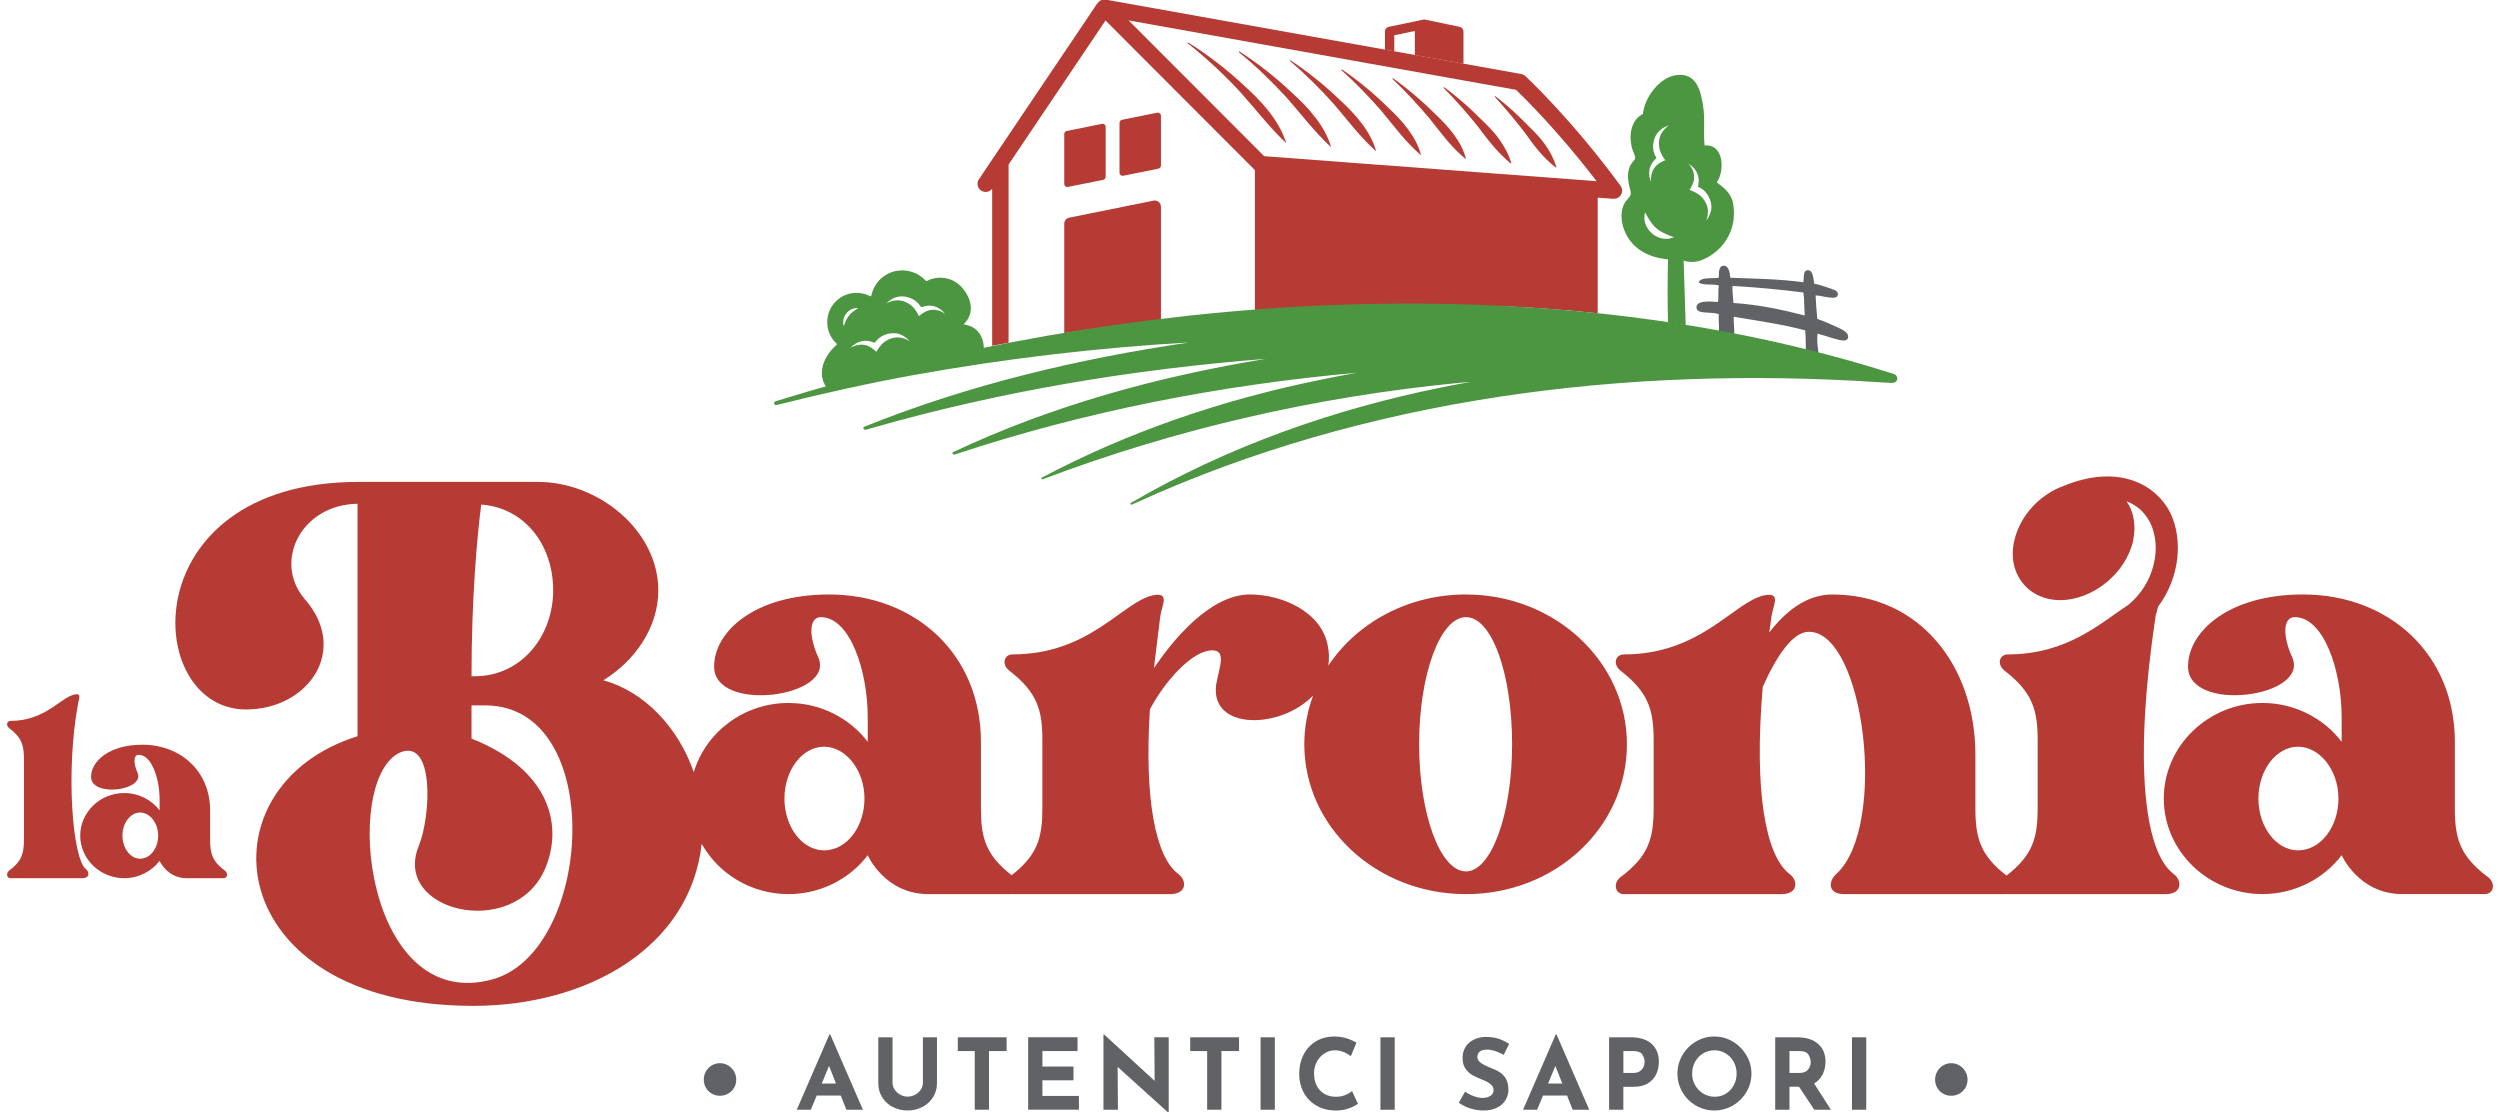
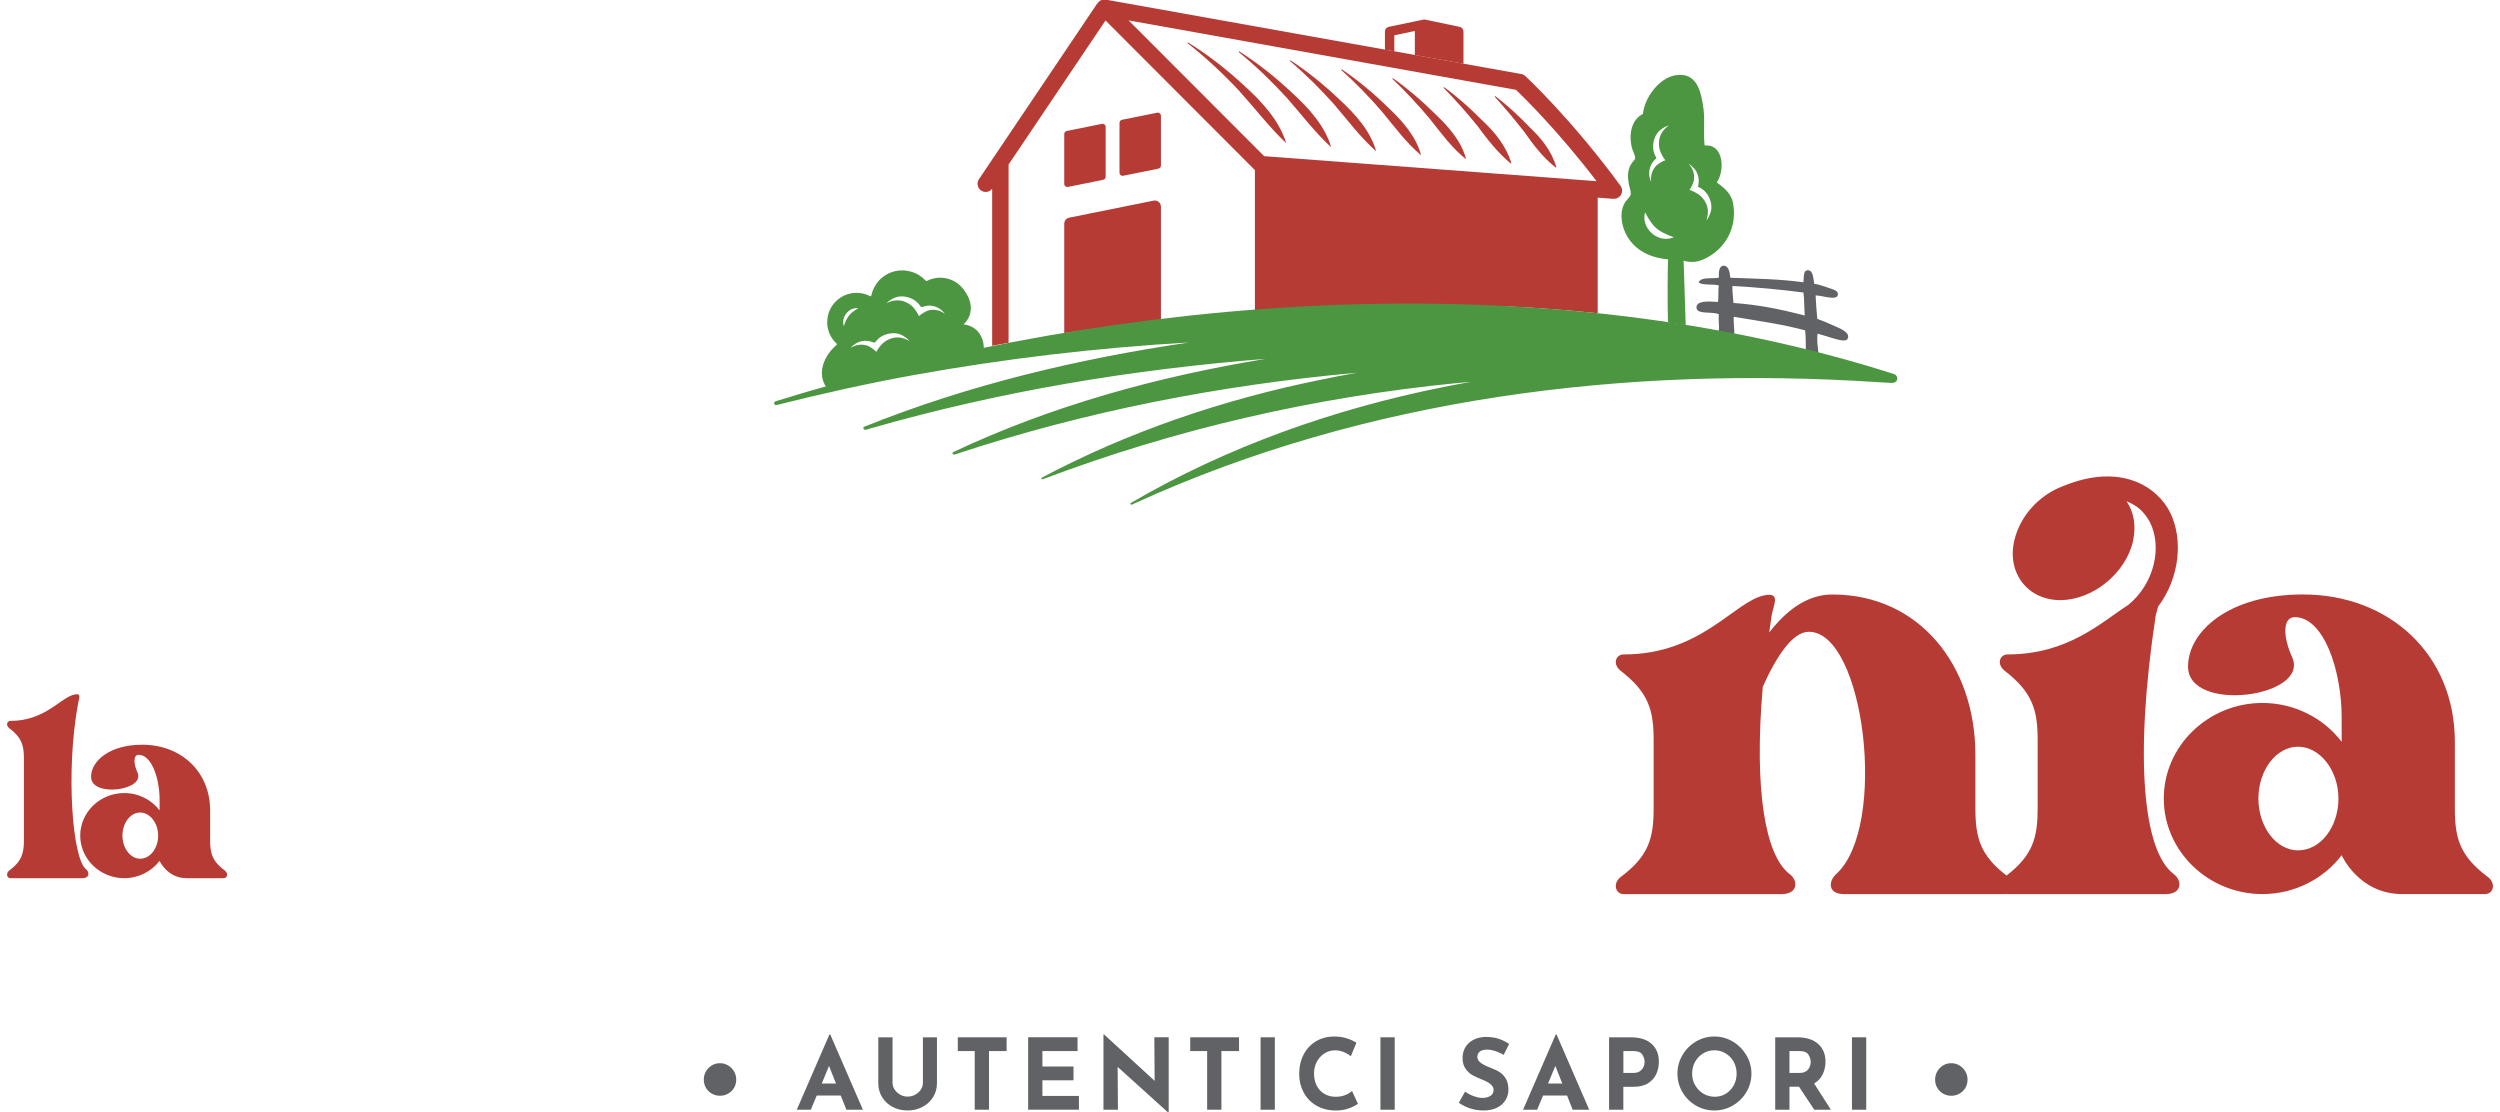
<svg xmlns="http://www.w3.org/2000/svg" id="Layer_1" version="1.1" viewBox="0 0 1097 488.03">
  <defs>
    <style>
      .st0 {
        fill: #b73b35;
      }

      .st1 {
        fill: #606265;
      }

      .st2 {
        fill: #4c9642;
      }
    </style>
  </defs>
  <g id="Grafica">
    <g>
      <g>
        <path class="st1" d="M309.77,470.13c.63-1.11,1.49-1.99,2.57-2.63,1.08-.65,2.26-.97,3.56-.97s2.49.32,3.58.97c1.09.65,1.96,1.53,2.61,2.63.65,1.11.97,2.31.97,3.61s-.32,2.53-.95,3.6c-.63,1.08-1.5,1.93-2.61,2.55-1.11.62-2.31.93-3.6.93s-2.48-.31-3.56-.93c-1.08-.62-1.94-1.47-2.57-2.55-.63-1.08-.95-2.28-.95-3.6s.32-2.5.95-3.61Z" />
        <path class="st1" d="M368.92,480.73h-10.54l-2.59,6.22h-6.17l14.34-33.03h.35l14.34,33.03h-7.26l-2.46-6.22ZM366.84,475.46l-3.06-7.73-3.2,7.73h6.26Z" />
        <path class="st1" d="M392.57,478.09c.61.92,1.41,1.67,2.42,2.24,1.01.58,2.08.86,3.24.86,1.24,0,2.38-.29,3.41-.86,1.04-.57,1.85-1.32,2.44-2.24.59-.92.89-1.89.89-2.89v-20.03h6.17v20.16c0,2.27-.58,4.33-1.73,6.15-1.15,1.83-2.72,3.25-4.69,4.27-1.97,1.02-4.14,1.53-6.5,1.53s-4.52-.51-6.48-1.53c-1.96-1.02-3.5-2.45-4.64-4.27-1.14-1.83-1.71-3.88-1.71-6.15v-20.16h6.26v20.03c0,1.01.3,1.97.91,2.89Z" />
        <path class="st1" d="M441.7,455.17v6.04h-7.73v25.73h-6.26v-25.73h-7.43v-6.04h21.42Z" />
        <path class="st1" d="M472.82,455.17v6.04h-15.41v6.78h13.64v6.04h-13.64v6.86h16.02v6.04h-22.28v-31.78h21.67Z" />
        <path class="st1" d="M512.83,455.17v33.07h-.17l-22.24-20.08.13,18.78h-6.35v-33.03h.26l22.19,20.38-.13-19.13h6.3Z" />
        <path class="st1" d="M543.69,455.17v6.04h-7.73v25.73h-6.26v-25.73h-7.43v-6.04h21.42Z" />
        <path class="st1" d="M559.4,455.17v31.78h-6.26v-31.78h6.26Z" />
        <path class="st1" d="M592.01,486.3c-1.75.66-3.67.99-5.74.99-3.31,0-6.19-.72-8.64-2.16-2.45-1.44-4.32-3.37-5.61-5.81-1.29-2.43-1.94-5.1-1.94-8.01,0-3.2.65-6.04,1.94-8.55,1.29-2.51,3.11-4.45,5.44-5.85,2.33-1.39,5.02-2.09,8.07-2.09,1.93,0,3.72.26,5.36.78,1.64.52,3.08,1.16,4.32,1.94l-2.46,5.92c-2.27-1.73-4.61-2.59-7-2.59-1.61,0-3.12.45-4.53,1.34-1.41.89-2.54,2.11-3.37,3.65-.83,1.54-1.25,3.24-1.25,5.12,0,2.04.39,3.83,1.16,5.37.78,1.54,1.88,2.74,3.33,3.61,1.44.86,3.12,1.3,5.05,1.3,1.55,0,2.95-.25,4.19-.76,1.24-.5,2.22-1.1,2.94-1.79l2.59,5.61c-.81.66-2.08,1.32-3.84,1.99Z" />
        <path class="st1" d="M612,455.17v31.78h-6.26v-31.78h6.26Z" />
        <path class="st1" d="M652.63,460.56c-1.38,0-2.45.27-3.22.82-.76.55-1.15,1.37-1.15,2.46,0,1.01.56,1.89,1.66,2.65,1.11.76,2.58,1.49,4.42,2.18,1.5.55,2.78,1.17,3.85,1.88,1.06.71,1.95,1.68,2.65,2.91.7,1.24,1.06,2.81,1.06,4.71,0,1.64-.43,3.16-1.28,4.55-.85,1.4-2.09,2.51-3.73,3.33-1.64.82-3.6,1.23-5.87,1.23-1.9,0-3.79-.28-5.66-.84-1.87-.56-3.61-1.42-5.23-2.57l2.76-4.88c1.09.81,2.34,1.47,3.76,1.99,1.41.52,2.68.78,3.8.78,1.33,0,2.48-.28,3.46-.84.98-.56,1.47-1.47,1.47-2.74,0-1.64-1.54-3.07-4.62-4.27-1.81-.72-3.32-1.41-4.53-2.07-1.21-.66-2.25-1.61-3.13-2.85-.88-1.24-1.32-2.79-1.32-4.66,0-2.73.9-4.94,2.7-6.61,1.8-1.67,4.19-2.58,7.19-2.72,2.36,0,4.33.27,5.92.8,1.58.53,3.12,1.29,4.62,2.27l-2.38,4.79c-2.76-1.53-5.17-2.29-7.21-2.29Z" />
        <path class="st1" d="M687.62,480.73h-10.54l-2.59,6.22h-6.17l14.34-33.03h.35l14.34,33.03h-7.26l-2.46-6.22ZM685.54,475.46l-3.06-7.73-3.2,7.73h6.26Z" />
        <path class="st1" d="M724.72,458.04c2.13,1.92,3.19,4.53,3.19,7.84,0,1.9-.36,3.68-1.1,5.33-.74,1.66-1.93,3.02-3.58,4.08-1.66,1.07-3.79,1.6-6.41,1.6h-4.49v10.06h-6.26v-31.78h9.63c3.89,0,6.89.96,9.03,2.87ZM719.63,470c.72-.53,1.24-1.16,1.56-1.88.32-.72.47-1.41.47-2.07,0-1.12-.33-2.21-.99-3.26-.66-1.05-1.94-1.58-3.84-1.58h-4.49v9.59h4.45c1.18,0,2.13-.27,2.85-.8Z" />
        <path class="st1" d="M738.23,463.02c1.45-2.5,3.43-4.5,5.92-5.98,2.49-1.48,5.19-2.22,8.1-2.22s5.61.74,8.1,2.22c2.49,1.48,4.48,3.48,5.96,5.98,1.48,2.51,2.22,5.2,2.22,8.07s-.74,5.64-2.22,8.12c-1.48,2.48-3.47,4.44-5.96,5.89-2.49,1.45-5.19,2.18-8.1,2.18s-5.64-.73-8.12-2.18c-2.48-1.45-4.44-3.42-5.89-5.89-1.45-2.48-2.18-5.18-2.18-8.12s.73-5.57,2.18-8.07ZM743.84,476.2c.88,1.55,2.07,2.78,3.58,3.69,1.51.91,3.19,1.36,5.03,1.36s3.41-.45,4.88-1.36c1.47-.91,2.62-2.13,3.45-3.67.83-1.54,1.25-3.24,1.25-5.12s-.43-3.63-1.29-5.18c-.86-1.56-2.04-2.79-3.52-3.69-1.48-.91-3.13-1.36-4.95-1.36s-3.46.45-4.95,1.36c-1.48.91-2.65,2.14-3.52,3.69-.86,1.55-1.29,3.28-1.29,5.18s.44,3.54,1.32,5.1Z" />
        <path class="st1" d="M796.1,486.95l-6.69-10.1h-4.19v10.1h-6.26v-31.78h9.63c3.94,0,7,.96,9.18,2.87,2.17,1.92,3.26,4.53,3.26,7.84,0,1.96-.41,3.79-1.23,5.5-.82,1.71-2.08,3.06-3.78,4.04l7.38,11.53h-7.3ZM785.22,470.8h4.45c1.7,0,2.93-.5,3.71-1.49.78-.99,1.16-2.06,1.16-3.22s-.33-2.25-.99-3.3c-.66-1.05-1.94-1.58-3.84-1.58h-4.49v9.59Z" />
        <path class="st1" d="M818.9,455.17v31.78h-6.26v-31.78h6.26Z" />
        <path class="st1" d="M850.07,470.13c.63-1.11,1.49-1.99,2.57-2.63,1.08-.65,2.26-.97,3.56-.97s2.49.32,3.58.97c1.09.65,1.96,1.53,2.61,2.63.65,1.11.97,2.31.97,3.61s-.32,2.53-.95,3.6c-.63,1.08-1.5,1.93-2.61,2.55-1.11.62-2.31.93-3.6.93s-2.48-.31-3.56-.93c-1.08-.62-1.94-1.47-2.57-2.55-.63-1.08-.95-2.28-.95-3.6s.32-2.5.95-3.61Z" />
      </g>
      <g>
-         <path class="st0" d="M643.29,260.85c-25.63,0-47.95,12.5-60.41,31.22.42-2.74.37-5.69-.26-8.83-2.84-14.93-20.22-22.39-34.06-22.39-17.74,0-34.06,20.26-42.22,32.34l2.84-23.1c.71-4.62,4.26-10.31-3.19-8.88-13.48,2.84-27.67,25.94-61.73,25.94-3.55,0-4.97,4.26-1.42,7.11,12.42,9.6,14.55,17.41,14.55,30.56v29.85c0,12.75-2.03,20.49-13.48,29.38-11.45-8.88-13.48-16.63-13.48-29.38v-29.14c0-38.38-28.74-64.67-66.7-64.67-32.64,0-50.38,16.35-50.38,31.63,0,20.61,53.22,13.5,45.77-3.91-4.26-9.24-4.26-17.77,1.06-17.77,12.77,0,20.58,23.45,20.58,44.06v10.66c-7.81-10.3-20.58-17.06-34.77-17.06-19.64,0-36.33,12.86-41.56,30.36-6.75-19.51-21.6-35.39-39.69-40.31,13.83-8.53,24.12-23.1,24.12-39.44,0-26.3-26.25-47.62-52.86-47.62h-79.12c-98.98.36-94.37,99.86-48.96,99.86,27.32,0,45.41-25.94,25.9-48.33-14.19-16.35-1.77-41.58,23.06-41.93v101.99c-70.25,22.03-59.96,118.33,50.73,118.33,50.18,0,95.29-25.6,100.28-71.13,7.34,13.13,21.7,22.09,38.09,22.09,14.19,0,26.96-6.75,34.77-17.06,0,0,7.45,17.06,26.61,17.06h36.19c.14,0,.24-.05.37-.06.12.01.22.06.34.06h69.18c7.45,0,7.45-6.04,3.55-8.88-9.93-7.46-14.9-32.69-12.42-72.14,6.74-12.79,18.8-25.94,27.32-25.94,6.38,0,3.19,7.11,1.77,14.93-2.85,20.28,28.25,19.81,42.53,4.89-2.49,6.72-3.86,13.91-3.86,21.41,0,36.25,31.57,65.74,70.96,65.74s70.6-29.49,70.6-65.74-31.58-65.74-70.6-65.74ZM211.16,221.4c19.16,1.42,31.57,17.77,31.57,37.67s-13.83,37.67-34.41,37.67h-1.42c0-34.47,2.48-61.48,4.26-75.34ZM216.48,429.64c-56.41,15.99-66.7-88.13-40.8-99.5,14.9-6.04,13.48,27.36,8.16,40.86-12.06,28.78,40.8,41.58,54.99,11.02,8.52-18.83,3.19-44.06-31.93-57.92v-14.57h6.03c53.22,0,47.54,107.32,3.55,120.11ZM361.59,373.14c-9.58,0-17.38-10.31-17.38-22.74s7.8-22.74,17.38-22.74,17.74,10.31,17.74,22.74-7.81,22.74-17.74,22.74ZM643.29,382.38c-11.35,0-20.58-25.23-20.58-55.79s9.22-55.79,20.58-55.79,20.22,24.87,20.22,55.79-9.22,55.79-20.22,55.79Z" />
        <path class="st0" d="M953.73,383.45c-13.13-9.95-17.38-50.11-7.81-113.36l1.06-3.91c9.58-12.79,11-29.49,5.32-41.22-5.67-11.37-21.64-22.03-46.83-11.73-10.64,3.91-19.16,13.15-21.64,24.16-3.19,14.21,6.03,25.94,20.22,25.94s28.74-11.73,31.93-25.94c1.42-6.75.36-12.79-2.84-17.41,4.61,1.78,7.81,4.62,10.29,9.24,5.32,10.66,2.13,26.65-9.58,36.25-11.71,7.46-26.25,21.68-52.86,21.68-3.55,0-4.97,4.26-1.42,7.11,12.42,9.6,14.55,17.41,14.55,30.56v29.85c0,12.82-2.05,20.58-13.66,29.52-11.61-8.94-13.66-16.7-13.66-29.52v-23.45c0-39.09-24.48-70.36-62.8-70.36-11.35,0-20.58,7.46-27.67,16.7l1.07-7.46c.71-4.62,4.26-10.31-3.19-8.88-13.48,2.84-27.67,25.94-61.73,25.94-3.55,0-4.97,4.26-1.42,7.11,12.42,9.6,14.55,17.41,14.55,30.56v29.85c0,13.15-2.13,20.97-14.55,30.21-3.55,2.84-2.13,7.46,1.42,7.46h69.18c7.45,0,7.45-6.04,3.55-8.88-10.64-8.17-15.61-36.96-11.71-82.09,6.03-13.5,13.13-24.16,20.22-24.16,24.48,0,34.77,85.64,12.06,106.25-3.55,3.2-3.9,8.88,3.55,8.88h70.6c.19,0,.36-.06.54-.09.18.03.34.09.54.09h69.18c7.45,0,7.45-6.04,3.55-8.88Z" />
        <path class="st0" d="M1091.74,384.87c-12.42-9.24-14.55-17.06-14.55-30.21v-29.14c0-38.38-28.74-64.67-66.7-64.67-32.64,0-50.38,16.35-50.38,31.63,0,20.61,53.22,13.5,45.77-3.91-4.26-9.24-4.26-17.77,1.06-17.77,12.77,0,20.58,23.45,20.58,44.06v10.66c-7.81-10.3-20.58-17.06-34.77-17.06-23.77,0-43.28,18.83-43.28,41.93s19.51,41.93,43.28,41.93c14.19,0,26.96-6.75,34.77-17.06,0,0,7.45,17.06,26.61,17.06h36.19c3.9,0,4.97-4.62,1.42-7.46ZM1008.37,373.14c-9.58,0-17.38-10.31-17.38-22.74s7.8-22.74,17.38-22.74,17.74,10.31,17.74,22.74-7.81,22.74-17.74,22.74Z" />
        <path class="st0" d="M34.25,308.73c.32-2.06,1.74-4.75-1.58-3.96-5.86,1.11-12.82,11.56-28.02,11.56-1.58,0-2.22,1.9-.64,3.17,5.54,4.12,6.49,7.6,6.49,13.45v35.62c0,5.86-.95,9.34-6.49,13.46-1.58,1.27-.95,3.32.64,3.32h31.34c3.48,0,3.32-2.69,1.74-3.96-5.86-4.43-9.02-42.42-3.48-72.66Z" />
        <path class="st0" d="M92.2,368.57v-12.98c0-17.1-12.82-28.81-29.76-28.81-14.56,0-22.48,7.28-22.48,14.09,0,9.18,23.74,6.01,20.42-1.74-1.9-4.12-1.9-7.92.47-7.92,5.7,0,9.18,10.45,9.18,19.63v4.75c-3.48-4.59-9.18-7.6-15.52-7.6-10.6,0-19.31,8.39-19.31,18.68s8.71,18.68,19.31,18.68c6.33,0,12.03-3.01,15.52-7.6,0,0,3.32,7.6,11.87,7.6h16.15c1.74,0,2.22-2.06.63-3.32-5.54-4.12-6.49-7.6-6.49-13.46ZM61.49,376.8c-4.27,0-7.76-4.59-7.76-10.13s3.48-10.13,7.76-10.13,7.91,4.59,7.91,10.13-3.48,10.13-7.91,10.13Z" />
      </g>
      <g>
        <path class="st0" d="M466.99,146.2c.6-.09,1.19-.2,1.79-.29,13.5-2.1,27.06-3.85,40.64-5.36v-49.84c0-1.72-1.57-3.01-3.26-2.67l-36.99,7.47c-1.27.26-2.18,1.37-2.18,2.67v48.03Z" />
        <path class="st0" d="M484.08,78.9c.63-.13,1.09-.69,1.09-1.33v-21.89c0-.86-.79-1.5-1.63-1.33l-15.46,3.12c-.63.13-1.09.69-1.09,1.33v21.89c0,.86.79,1.5,1.63,1.33l15.46-3.12Z" />
        <path class="st0" d="M509.42,50.78c0-.86-.79-1.5-1.63-1.33l-15.46,3.12c-.63.13-1.09.69-1.09,1.33v21.89c0,.86.79,1.5,1.63,1.33l15.46-3.12c.63-.13,1.09-.69,1.09-1.33v-21.89Z" />
        <path class="st0" d="M485.22-.16c-1.44-.26-2.83.4-3.62,1.6-.07.08-.16.13-.22.21l-51.82,76.98c-1.11,1.65-.67,3.88.97,4.99.62.41,1.32.61,2.01.61,1.08,0,2.12-.5,2.82-1.4v68.9c1.2-.23,2.4-.45,3.6-.68.07-.01.14-.03.21-.04,1.13-.21,2.26-.41,3.39-.62v-78.2l42.54-63.2,65.45,65.55s.07.04.1.07v62.16c16.58-1.15,33.18-1.91,49.77-2.29,19.88-.5,42.49-.56,62.39.05,12.52.56,25.36,1.57,38.26,2.94v-50.74l6.84.51c.09,0,.18.01.27.01,1.3,0,2.51-.7,3.14-1.85.68-1.23.59-2.74-.24-3.87-21.14-28.92-41.51-47.94-41.71-48.13-.51-.47-1.14-.78-1.81-.91l-25.39-4.55M593.89,26.63l24.14,4.33h0l24.14,4.33,23.06,4.13c3.5,3.35,18.67,18.27,35.34,40.08l-145.86-10.97-59.49-59.58,98.67,17.68Z" />
        <path class="st0" d="M640.54,11.79l-15.6-3.26-15.6,3.26c-.95.2-1.63,1.04-1.63,2.01v8l4.11.74v-7.06l9.01-1.89v10.57l21.34,3.82v-14.17c0-.97-.68-1.81-1.63-2.01Z" />
        <path class="st0" d="M546.02,37.64c-7.61-7.08-15.82-13.48-24.6-18.95-.22-.14-.41.2-.22.33,8.06,6.34,15.58,13.4,22.57,20.87,6.94,7.68,13.12,15.84,20.63,22.96-2.99-9.89-10.72-18.33-18.39-25.2Z" />
        <path class="st0" d="M564.67,42.94c6.46,7.33,12.25,15.07,19.46,21.68-2.7-9.37-10-17.38-17.2-23.91-7.14-6.74-14.82-12.84-23.04-18.1-.22-.14-.41.19-.23.33,7.5,6.11,14.49,12.87,21.01,20Z" />
        <path class="st0" d="M585.56,45.98c5.98,6.98,11.38,14.3,18.3,20.4-2.42-8.86-9.28-16.43-16.01-22.61-6.66-6.39-13.82-12.2-21.49-17.24-.21-.14-.42.18-.23.32,6.93,5.89,13.39,12.35,19.44,19.12Z" />
        <path class="st0" d="M606.45,49.03c5.5,6.63,10.52,13.53,17.14,19.13-2.13-8.34-8.56-15.47-14.82-21.31-6.18-6.04-12.82-11.56-19.93-16.39-.21-.14-.42.17-.24.32,6.36,5.66,12.29,11.82,17.86,18.25Z" />
        <path class="st0" d="M627.33,52.07c5.01,6.29,9.66,12.76,15.98,17.85-1.85-7.82-7.85-14.51-13.64-20-5.71-5.68-11.82-10.92-18.37-15.54-.2-.15-.42.16-.25.31,5.78,5.44,11.19,11.3,16.28,17.37Z" />
        <path class="st0" d="M648.2,55.12c4.46,5.99,8.78,11.69,14.63,16.54.15.14.39-.03.33-.22-2.31-7.34-7.08-13.3-12.59-18.44-5.25-5.31-10.79-10.3-16.81-14.69-.2-.15-.42.15-.25.31,5.18,5.28,10.09,10.78,14.69,16.5Z" />
        <path class="st0" d="M669.06,58.16c3.99,5.64,7.95,10.93,13.5,15.27.15.13.39-.04.33-.22-2.03-6.83-6.37-12.33-11.42-17.13-4.77-4.96-9.79-9.66-15.24-13.84-.19-.15-.43.13-.26.3,4.58,5.05,8.96,10.26,13.1,15.62Z" />
        <path class="st1" d="M760.79,139.46q-.15-.32,0-.46c10.53,1.79,21.51,3.3,31.3,5.96.32,2.51.25,5.58.31,8.51,1.85.46,3.69.9,5.53,1.38-.31-2.77-.77-5.52-.36-8.43,2.08.6,4.3,1.22,6.68,1.99,1.78.43,5.78,1.94,6.53.13,1.19-2.7-3.42-4.4-5.35-5.31-2.82-1.27-5.34-2.37-8.01-3.32-.3-3.42-.59-6.85-.74-10.26,2.67-.13,9.79,2.67,9.79-.58,0-1.86-2.82-2.2-4.6-2.94-1.93-.6-3.86-1.34-5.79-1.63-.44-2.51-.44-5.91-2.82-5.92-2.08.02-1.63,2.83-1.93,5.29-10.68-1.49-21.22-1.58-32.05-1.99-.3-2.5-.74-5.31-2.97-5.3-1.92.02-2.22,2.64-2.07,5.27-2.97.58-7.71-.52-8.9,2.04,1.78,1.51,6.38.58,8.9,1.37-.44,2.14,0,5.57-.44,7.24-3.57-.24-9.94-.82-9.35,2.78.45,2.82,7.27,1.26,9.79,2.67-.29,2.54.25,5.13,0,7.39,2.25.42,4.49.85,6.72,1.29.21-2.24-.34-4.66-.2-7.16ZM760.2,125.49c10.68.56,21.21,1.58,31.15,2.86.44,3.12.29,6.83.59,10.09-9.79-2.51-19.87-4.73-31.3-5.5-.14-2.49-.59-5.45-.44-7.46Z" />
        <g>
          <path class="st2" d="M422.83,142.33c5.11-5.01,3.35-11.15-.29-15.7-3.06-3.82-7.95-5.54-12.76-4.48-1.07.24-2.11.61-3.08,1.11-.03.02-.06.03-.09.03-.13.03-.28-.01-.38-.12-3.38-3.67-8.49-5.28-13.35-4.21-2.09.46-4,1.38-5.68,2.73-2.45,1.96-4.17,4.8-4.86,7.99-.03.12-.11.22-.22.28-.03.01-.05.02-.08.03-.09.02-.18,0-.27-.04-2.67-1.39-5.77-1.8-8.71-1.15-1.94.43-3.71,1.27-5.26,2.52-2.68,2.14-4.36,5.21-4.73,8.63-.38,3.42.6,6.78,2.74,9.46.37.46.8.91,1.28,1.33.09.08.13.19.13.3,0,.11-.05.22-.14.3-5.49,4.7-8.79,12.55-4.44,18.62,13.66-3.96,27.42-7.59,41.27-10.83,9.22-2.16,18.49-4.12,27.78-5.97.18-4.4-2.21-10.03-8.86-10.82ZM370.28,143.11c-.63-1.88-.24-3.95,1.11-5.62,1.2-1.49,2.84-2.3,4.61-2.3.21,0,.42.01.62.03-1.51.92-2.94,1.81-4.07,3.22-1.13,1.41-1.7,2.99-2.27,4.67ZM394.99,148.13c-.36-.05-.73-.08-1.11-.08-1.13,0-2.33.24-3.47.7-1.37.55-2.58,1.37-3.51,2.37-1.4,1.52-2.18,2.89-2.38,3.26-.27-.29-1.18-1.2-2.89-2.21-1.3-.77-2.71-.93-3.65-.93l-.5.02c-.92.05-1.83.25-2.7.6-.78.31-1.31.66-1.55.83.34-.37,1.34-1.68,3.52-2.56l.48-.17c.82-.28,1.68-.42,2.57-.42.99,0,1.96.17,2.89.52.22.08.42.15.62.23.09.04.18.05.27.05.23,0,.44-.11.58-.3.19-.26.41-.53.67-.82.9-.98,2.03-1.75,3.35-2.27,1.21-.48,2.55-.74,3.87-.74,1.22,0,2.36.22,3.28.64,2.4,1.1,3.55,2.53,3.85,2.94-.36-.35-1.95-1.31-4.19-1.65ZM410.49,135.99c-.34-.04-.69-.06-1.04-.06-.69,0-1.35.09-1.95.26-.41.11-.83.27-1.21.47-1.79.91-2.78,1.79-3.05,2.05-.11-.32-.82-1.78-2.15-3.42-1.73-2.13-4.57-3.51-7.24-3.51-.22,0-.43.01-.65.03-.67.06-1.33.18-1.96.35-1.19.32-2.04.76-2.36.95.4-.35,1.63-1.67,4.06-2.6.19-.07.39-.14.6-.19.64-.18,1.35-.26,2.11-.26,2.33,0,5.55.91,7.62,3.47.23.28.43.57.62.86.13.21.36.33.61.33.08,0,.16-.01.24-.04.2-.07.4-.13.58-.18l.44-.13c.63-.17,1.3-.26,1.97-.26,1.32,0,2.41.33,3.09.61,2.92,1.2,3.82,3.14,3.83,3.16-.19-.35-1.75-1.59-4.17-1.88Z" />
          <path class="st2" d="M760.62,90.15c-.59-5.06-3.87-7.59-7.28-10.11,3.57-5.2,3.12-16.95-5.36-16.21-.59-5.2.15-10.71-.44-15.76-1.04-8.03-2.98-16.66-12.49-15.02-6.84,1.19-13.39,9.51-14.13,16.95-4.61,2.23-6.39,8.18-4.91,14.57.3,1.48,1.63,3.72,1.49,4.91,0,.59-.75,1.04-1.34,1.93-2.08,2.68-2.08,6.24-1.33,9.82.3,1.34.89,2.82.74,3.86-.14,1.49-2.23,2.97-2.67,4.02-2.67,4.76-1.04,11,1.19,14.72,3.57,5.95,9.66,9.22,17.85,9.97-.21,6.37-.27,18.39-.03,27.71,2.61.4,5.2.83,7.79,1.25-.36-11.09-.92-28.39-.92-28.39,0,0,3.72,1.46,8.03-.27,8.08-3.26,15.47-11.75,13.83-23.94ZM723.7,75.16c.17-1.83.98-3.59,2.3-4.94.16-.17.31-.32.46-.47l.42-.39-.29-.49c-.16-.28-.32-.59-.48-.94-.53-1.22-.78-2.56-.73-3.98.1-2.57,1.19-5.15,2.8-6.58,1.98-1.76,3.74-2.23,4.24-2.33-.47.19-1.98,1.25-3.2,3.16-.77,1.21-1.23,2.79-1.28,4.44-.05,1.47.21,2.91.75,4.17.85,1.94,1.8,3.22,2.07,3.56,0,0,0,0-.02,0-.24,0-1.5.45-3.22,1.68-1.48,1.06-2.21,2.61-2.52,3.43-.32.86-.51,1.77-.55,2.71-.02.63.03,1.17.09,1.53-.34-.59-.95-1.96-.87-4.03l.03-.51ZM731.05,104.8h0c-2.22,0-4.36-.82-6.16-2.38-2.79-2.41-3.91-5.87-3.05-9.22l.31.54c1.4,2.5,2.61,4.65,4.7,6.45,2.08,1.79,4.49,2.71,7.05,3.68l.61.23c-1.11.47-2.26.7-3.45.7ZM750.76,92.57c-.57,2.3-1.59,3.66-2.04,4.17.25-.59.78-2.21.71-4.27-.05-1.43-.56-2.99-1.45-4.38-.79-1.24-1.82-2.29-2.97-3.01-1.8-1.12-3.3-1.64-3.72-1.77.11,0,.95-1.09,1.72-3.22.62-1.71.35-3.4.14-4.25-.22-.9-.59-1.76-1.09-2.55-.4-.63-.87-1.17-1.16-1.43.56.36,2,1.1,3.23,3.05l.26.44c.9,1.61,1.22,3.52.9,5.38-.03.23-.07.45-.11.66l-.11.55.51.24c.29.14.6.31.93.51,1.13.7,2.09,1.67,2.85,2.87,1.37,2.17,1.93,4.92,1.41,7.01Z" />
        </g>
        <path class="st2" d="M831.27,164.2c-153.74-49.32-338.17-35.61-491.01,11.9-.42.14-.67.59-.56,1.02.12.45.58.73,1.04.61,20-5.03,40.13-9.51,60.38-13.19,39.85-7.17,80.17-11.95,120.58-14.26-48.64,7.15-96.81,18.58-142.44,36.96-.45.16-.5.67-.33.96.78,1,2.67-.32,3.74-.41,56.31-16.12,114.37-25.75,172.7-30.32-47.22,7.72-93.8,20.48-137.11,40.91-.85.54.09,1.32.81,1.02,57.06-18.93,116.5-30.47,176.33-35.84-5.64,1.02-11.27,2.09-16.87,3.27-42.11,8.62-83.31,22.56-121.27,42.7-.49.2-.24.85.13.83,58.39-22.14,119.83-36.17,182.01-42.28,2.01-.2,4.03-.35,6.04-.53-4.03.71-8.04,1.47-12.05,2.27-47.98,9.61-94.88,26.17-137.14,50.85-.52.23-.09,1.01.36.77.47-.22.95-.42,1.42-.64,101.53-46.38,215.5-60.37,326.21-53.1,1.96.09,4.82.32,5.86.32.95,0,1.89-.27,2.27-1.18.42-1.03-.06-2.2-1.08-2.64Z" />
      </g>
    </g>
  </g>
</svg>